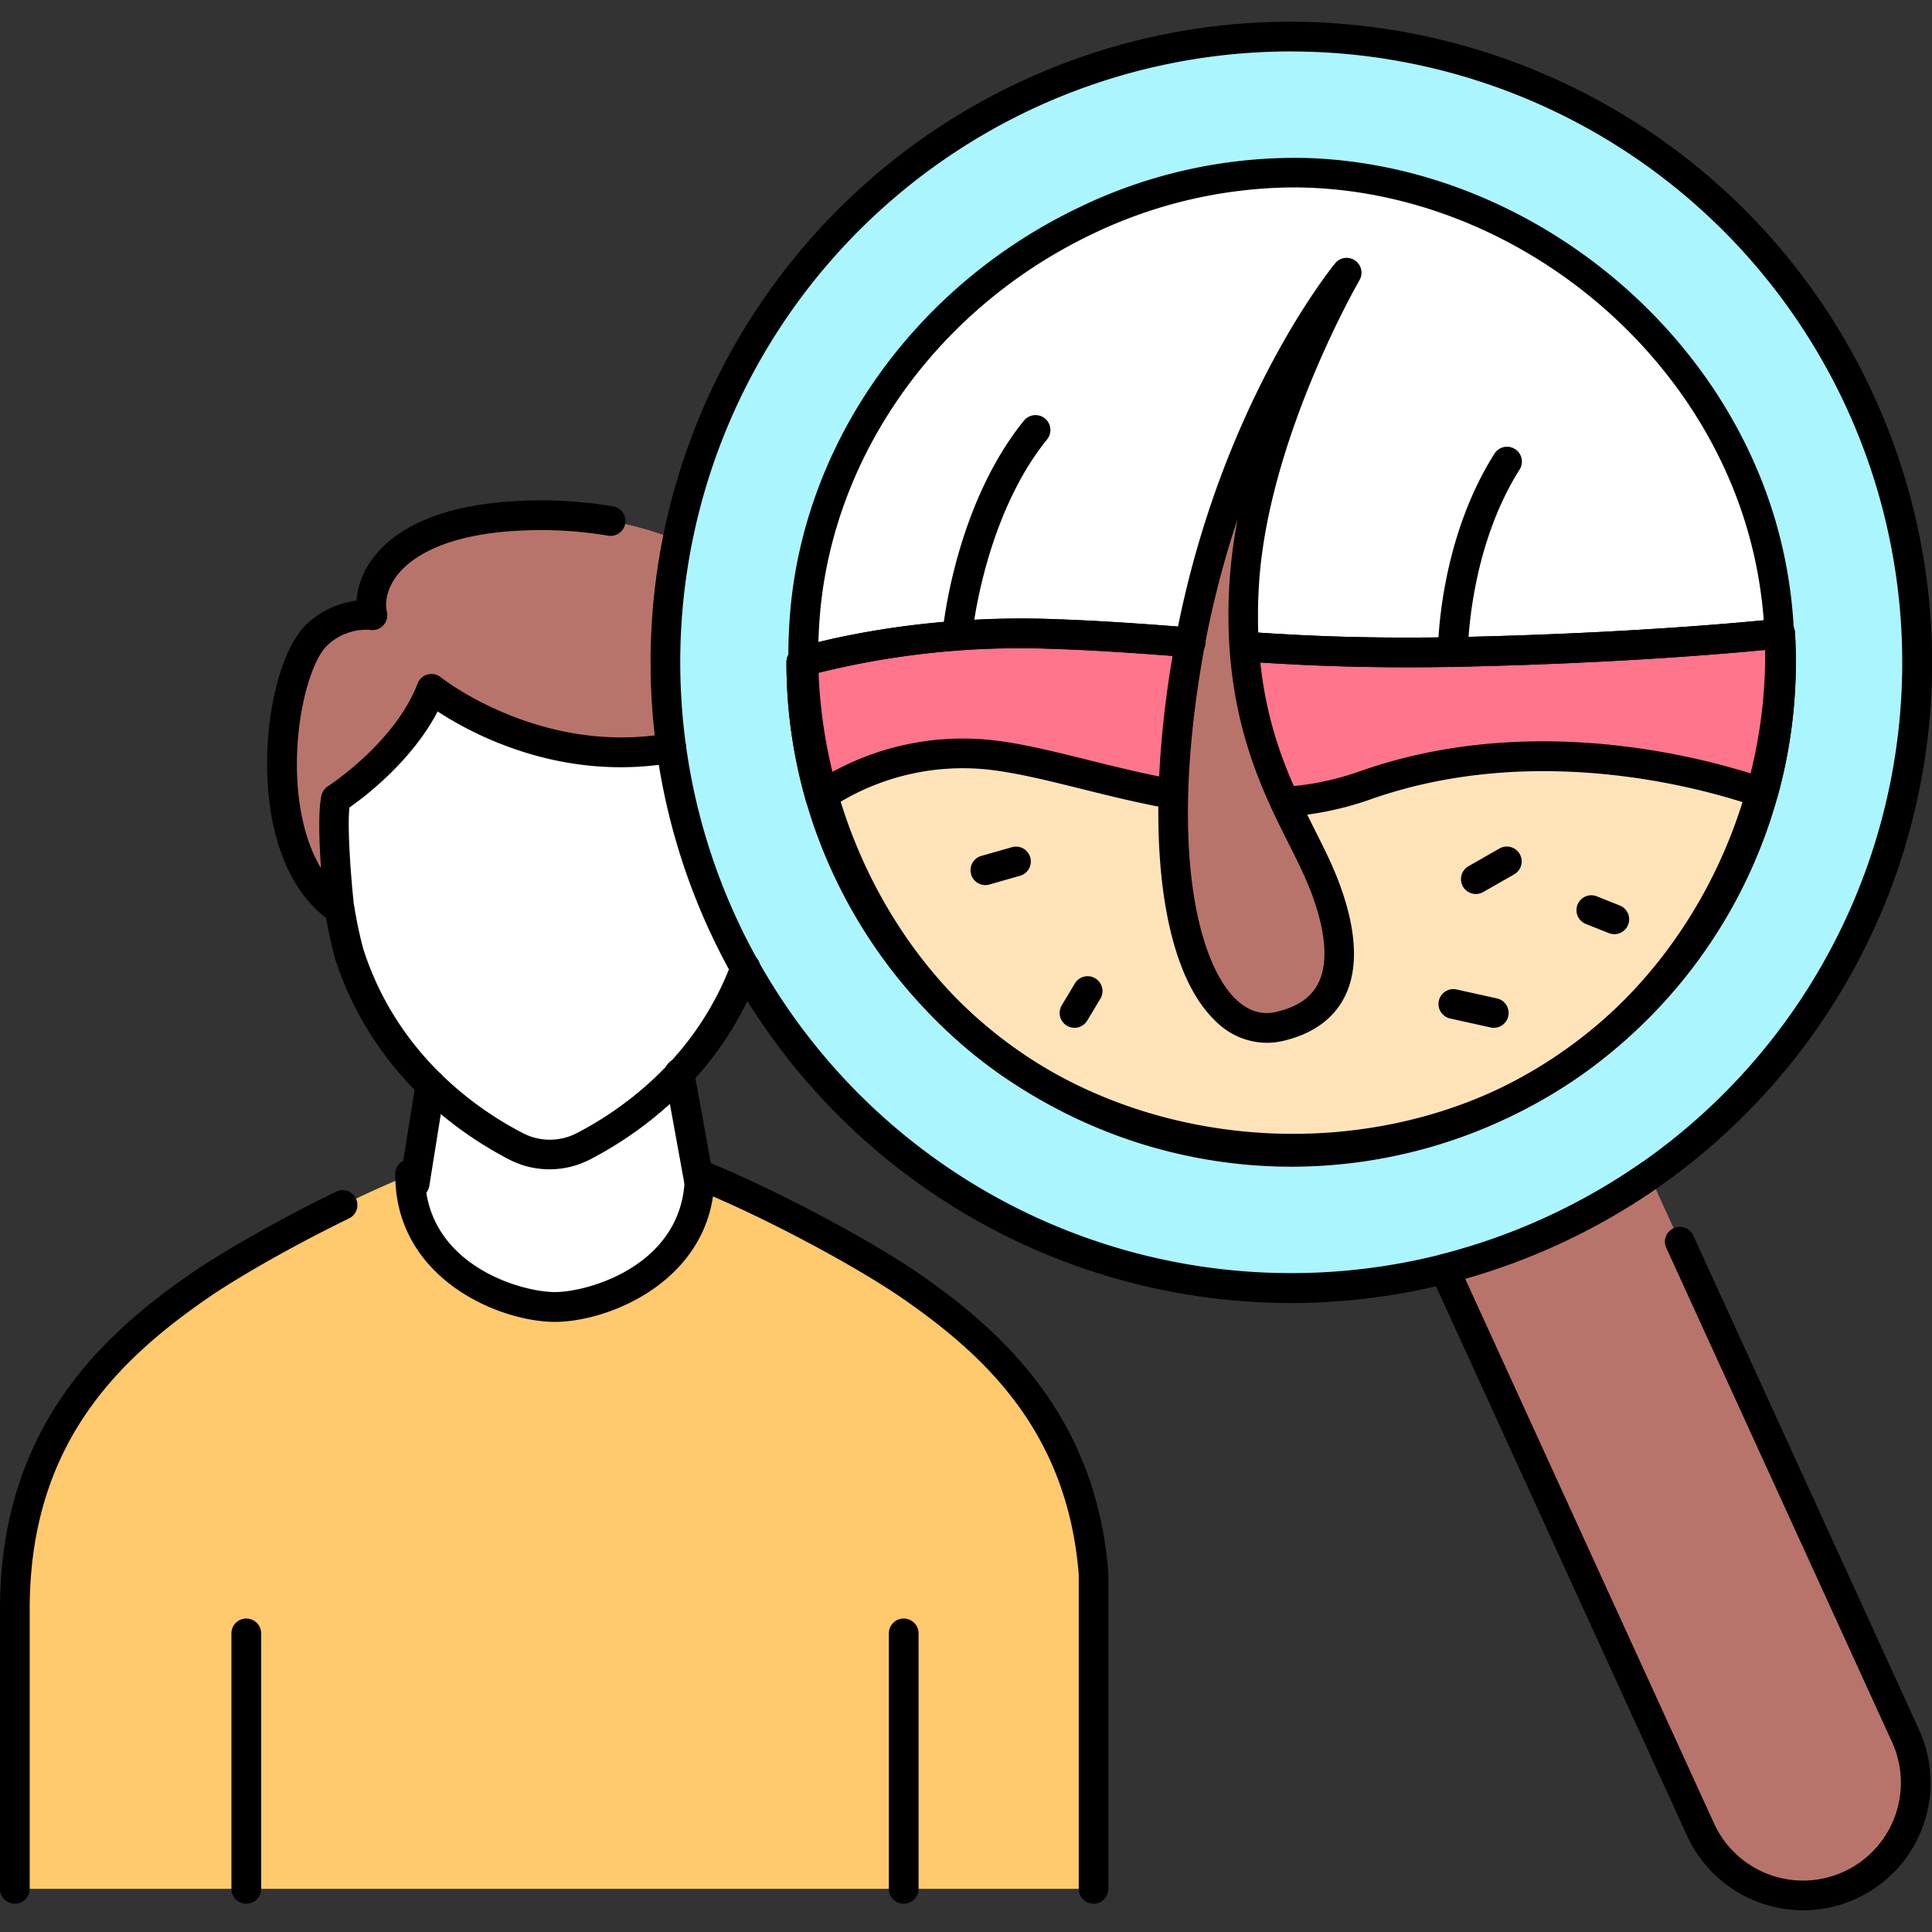
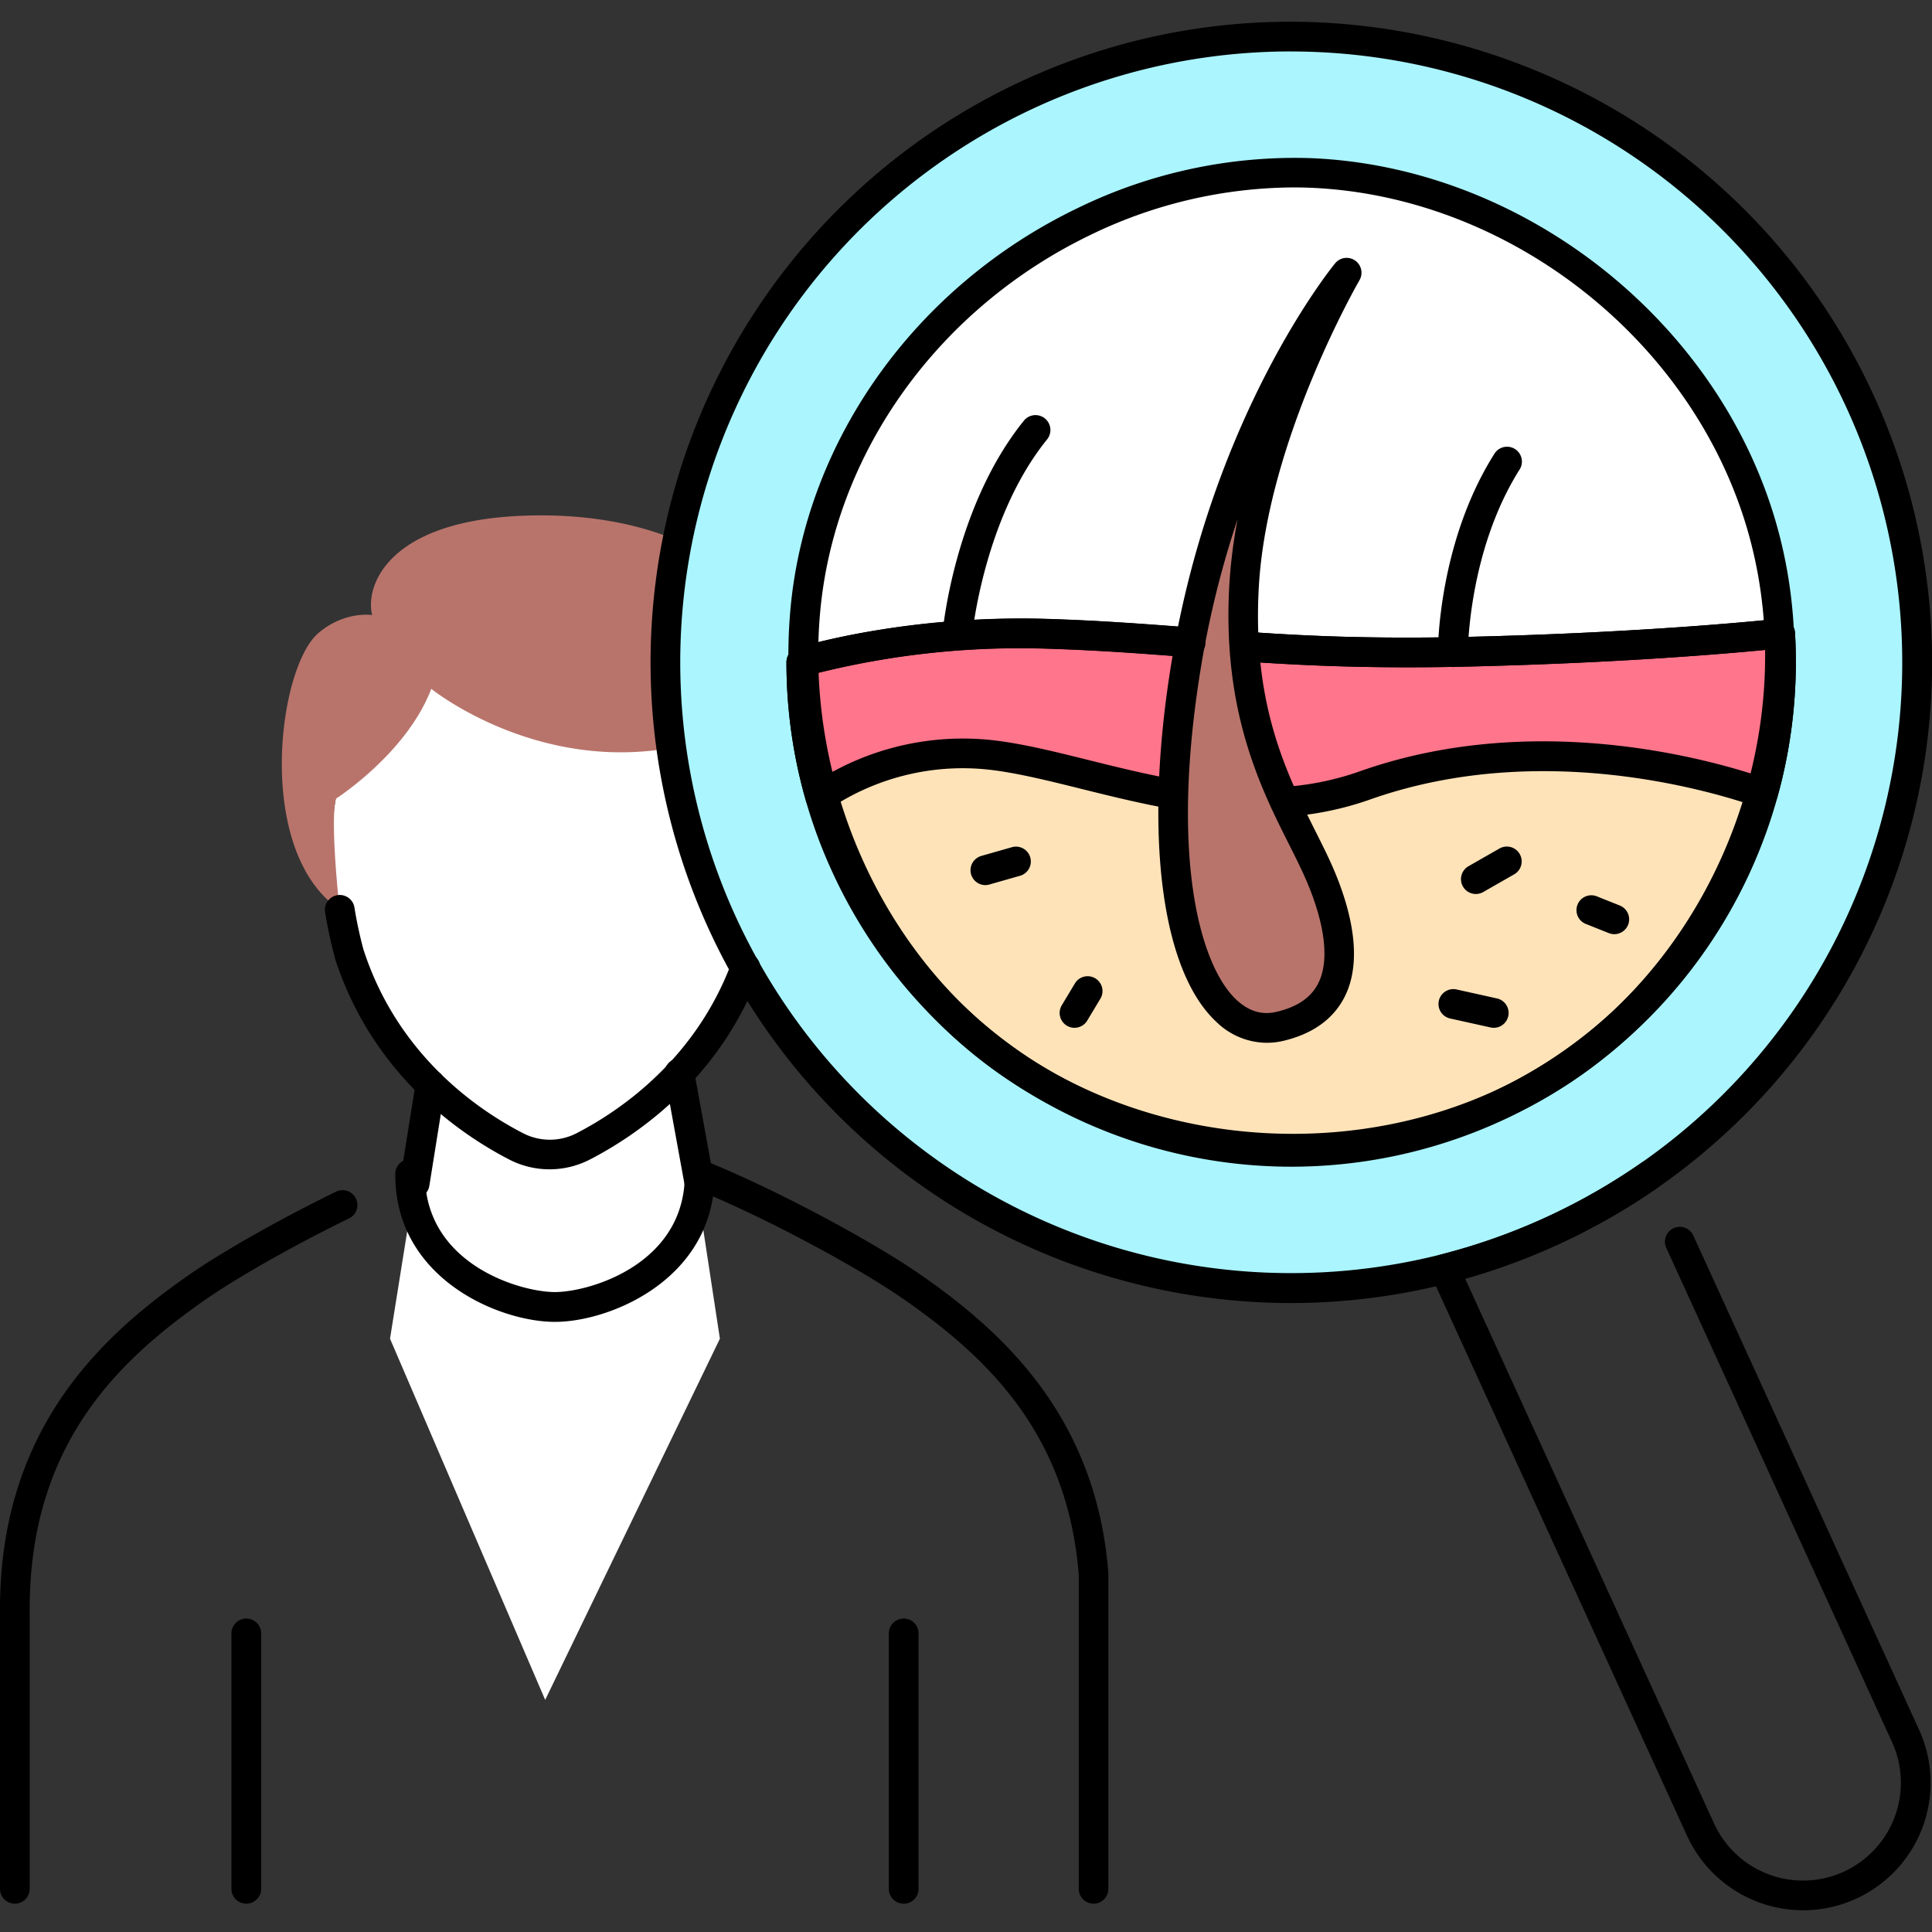
<svg xmlns="http://www.w3.org/2000/svg" width="512" height="512" x="0" y="0" viewBox="0 0 512 512" style="enable-background:new 0 0 512 512" xml:space="preserve" class="">
  <rect x="0" y="0" width="512" height="512" fill="#333333" stroke="none" />
  <g>
    <path d="m190.78 354.77-46.3 95.72-41.12-95.72 16.17-101.11h55.83z" fill="#ffffff" data-original="#ffffff" />
-     <path d="m290.18 427.09c.23-43.58-22-67.5-47.9-85.65-12.84-9-38.77-22.89-56.85-30.12 0 25.07-25.42 35-38.37 35s-38.37-10-38.37-35c-18.08 7.23-44 21.12-56.85 30.12-25.9 18.15-48.11 42.07-47.84 85.65v73.47h286.2z" fill="#ffc96d" data-original="#ffc96d" />
    <path d="m203.24 227.46s0-1.22 0-2c.77-33.5-24.6-62-56.9-62.39s-58.34 26.5-58.34 59.77a148.35 148.35 0 0 0 4.46 29.8c9.49 29.55 31.83 44.74 44.33 51.17a19.3 19.3 0 0 0 17.73 0c12.6-6.49 35.17-21.86 44.52-51.84 2.79-7.5 4.2-24.51 4.2-24.51z" fill="#ffffff" data-original="#ffffff" />
    <path d="m89 211.68s18.78-12 25.29-29.13c0 0 34.07 27.53 76.67 12.15a106.24 106.24 0 0 1 11.1 17s.59 20.34 0 26.28c0 0 23.29-17 9.9-60.12-9.07-29.23-38.58-42.65-73.78-41.17s-41.49 18.41-39.56 26.31c0 0-7.23-1.19-14.23 4.76-10.85 9.24-16.89 58.03 5.61 73.24 0 0-2.57-22.78-1-29.32z" fill="#b8746b" data-original="#b8746b" class="" />
    <path d="m65.27 504.5a3.94 3.94 0 0 1 -3.94-3.94v-67.69a3.94 3.94 0 0 1 7.88 0v67.69a3.94 3.94 0 0 1 -3.94 3.94z" fill="#000000" data-original="#000000" class="" />
    <path d="m239.49 504.5a3.94 3.94 0 0 1 -3.94-3.94v-67.69a3.94 3.94 0 0 1 7.88 0v67.69a3.94 3.94 0 0 1 -3.94 3.94z" fill="#000000" data-original="#000000" class="" />
    <path d="m3.94 504.5a3.94 3.94 0 0 1 -3.94-3.94v-73.47c-.25-47.81 26.36-72.61 49.57-88.88 9-6.32 24.56-15.13 39.6-22.46a3.94 3.94 0 0 1 3.45 7.08c-14.7 7.16-29.83 15.73-38.53 21.83-23 16.11-46.45 38.49-46.22 82.41v73.49a3.94 3.94 0 0 1 -3.93 3.94z" fill="#000000" data-original="#000000" class="" />
    <path d="m289.82 504.5a3.94 3.94 0 0 1 -3.94-3.94v-83.27c-3-37.8-24.88-57.92-45.86-72.62-11.88-8.33-34.13-20.3-51.07-27.61-3.5 23.41-28.2 33.25-41.89 33.25-14.75 0-42.31-11.43-42.31-39a3.94 3.94 0 1 1 7.87 0c0 23.73 25.24 31.1 34.43 31.1s34.43-7.37 34.43-31.1a3.94 3.94 0 0 1 5.4-3.66c17.75 7.1 44.15 21.09 57.65 30.55 21.19 14.85 45.94 37.21 49.2 78.61v.31 83.44a3.94 3.94 0 0 1 -3.91 3.94z" fill="#000000" data-original="#000000" class="" />
    <path d="m493 106.61a165.83 165.83 0 1 1 -219.73-81.93 165.84 165.84 0 0 1 219.73 81.93z" fill="#abf5ff" data-original="#abf5ff" />
    <path d="m396 293.39c-43 19-96.55 13.43-133.76-15.62-34.65-27.06-52.9-72.73-48.86-116.22 4.16-44.82 33.64-83.47 73.81-102.84a127.44 127.44 0 0 1 59.48-12.91c54.33 1.88 105.26 41.65 120.26 93.9s-7.09 113-52.16 143.37a120.22 120.22 0 0 1 -18.77 10.32z" fill="#ffffff" data-original="#ffffff" />
-     <path d="m437.13 311.46 67.87 148.54a29.86 29.86 0 0 1 -14.76 39.57 29.87 29.87 0 0 1 -39.58-14.76l-67.87-148.53a167.94 167.94 0 0 0 54.34-24.82z" fill="#b8746b" data-original="#b8746b" class="" />
    <path d="m396.09 293.52a129.79 129.79 0 0 0 75.67-125.64s-32.13 3.66-83 4.84-73.28-3.55-111.11-4.73-65.32 7.5-65.33 7.51a129.82 129.82 0 0 0 183.73 118z" fill="#ffe3b8" data-original="#ffe3b8" class="" />
    <path d="m467.21 210.19a129.67 129.67 0 0 0 4.54-42.31s-32.13 3.66-83 4.84-73.28-3.55-111.11-4.73-65.32 7.5-65.33 7.51a128.88 128.88 0 0 0 5 35.71s17.76-13.67 43.75-11.31 63.83 21.27 100.47 8.27 77.72-7.77 105.68 2.02z" fill="#ff758b" data-original="#ff758b" />
    <path d="m356.88 72.27s-31.91 39-42.55 104 4.73 100.45 24.82 95.72 17.73-23.64 10.64-40.18-22.46-36.64-20.1-76.81 27.19-82.73 27.19-82.73z" fill="#b8746b" data-original="#b8746b" class="" />
    <path d="m391.16 236.92a3.94 3.94 0 0 1 -2-7.36l8.27-4.73a3.94 3.94 0 0 1 3.91 6.84l-8.27 4.73a3.92 3.92 0 0 1 -1.91.52z" fill="#000000" data-original="#000000" class="" />
    <path d="m395.89 272.38a4 4 0 0 1 -.86-.09l-10.64-2.36a3.94 3.94 0 1 1 1.71-7.69l10.64 2.36a3.94 3.94 0 0 1 -.85 7.78z" fill="#000000" data-original="#000000" class="" />
    <path d="m261.14 234.56a3.94 3.94 0 0 1 -1.08-7.73l8.27-2.36a3.94 3.94 0 0 1 2.16 7.57l-8.27 2.36a3.94 3.94 0 0 1 -1.08.16z" fill="#000000" data-original="#000000" class="" />
    <path d="m284.77 272.38a3.94 3.94 0 0 1 -3.37-6l3.55-5.91a3.94 3.94 0 0 1 6.75 4.05l-3.55 5.91a3.94 3.94 0 0 1 -3.38 1.95z" fill="#000000" data-original="#000000" class="" />
    <path d="m427.8 247.56a3.92 3.92 0 0 1 -1.46-.28l-5.91-2.36a3.94 3.94 0 1 1 2.92-7.31l5.91 2.36a3.94 3.94 0 0 1 -1.46 7.6z" fill="#000000" data-original="#000000" class="" />
    <path d="m385 176.77a3.94 3.94 0 0 1 -3.94-3.94c0-1.19.17-29.32 15.09-52.76a3.94 3.94 0 0 1 6.64 4.23c-13.67 21.53-13.79 48.27-13.79 48.53a3.94 3.94 0 0 1 -4 3.94z" fill="#000000" data-original="#000000" class="" />
    <path d="m253.75 171.6h-.38a3.94 3.94 0 0 1 -3.54-4.3c.13-1.36 3.42-33.47 21.53-55.84a3.94 3.94 0 1 1 6.12 5c-16.64 20.55-19.79 51.33-19.81 51.64a3.94 3.94 0 0 1 -3.92 3.5z" fill="#000000" data-original="#000000" class="" />
-     <path d="m90 244.95a3.93 3.93 0 0 1 -2.21-.68c-9.94-6.73-15.93-19.91-16.87-37.12-1-18 3.73-36.2 11-42.36a23.82 23.82 0 0 1 12.56-5.62 21.33 21.33 0 0 1 4.37-11.27c4.79-6.36 15.48-14.16 39.22-15.17a114.37 114.37 0 0 1 24.5 1.48 3.94 3.94 0 0 1 -1.36 7.76 106.59 106.59 0 0 0 -22.81-1.37c-21.76.92-30.18 7.93-33.26 12-2.74 3.65-3.15 7.28-2.62 9.47a3.94 3.94 0 0 1 -4.52 4.85 15 15 0 0 0 -11 3.87c-4.6 3.91-9.1 19.63-8.21 35.93.33 6.11 1.65 15.74 6.28 23.34-.49-7-.79-15.39.14-19.3a3.94 3.94 0 0 1 1.71-2.4c.17-.11 17.78-11.55 23.74-27.21a3.94 3.94 0 0 1 6.16-1.66c.26.21 26.42 20.84 60.41 14.84a3.94 3.94 0 0 1 1.37 7.76c-29.73 5.24-53.42-7.51-62.62-13.55-6.78 13.05-19.1 22.46-23.38 25.46-.6 5.54.41 18.8 1.27 26.59a3.94 3.94 0 0 1 -3.87 4.36z" fill="#000000" data-original="#000000" class="" />
    <path d="m477.88 506.24a33.85 33.85 0 0 1 -30.8-19.76l-67.88-148.56a3.94 3.94 0 0 1 2.61-5.45 164 164 0 0 0 53.06-24.23 3.94 3.94 0 1 1 4.5 6.46 172 172 0 0 1 -51.08 24.18l65.94 144.33a25.93 25.93 0 1 0 47.18-21.54l-59.75-130.8a3.94 3.94 0 1 1 7.16-3.27l59.75 130.79a33.8 33.8 0 0 1 -30.7 47.85z" fill="#000000" data-original="#000000" class="" />
    <path d="m145.61 309.88a23.25 23.25 0 0 1 -10.61-2.57c-13-6.7-36.36-22.56-46.28-53.47v-.16a120.43 120.43 0 0 1 -2.58-12 3.94 3.94 0 0 1 7.77-1.3 112.67 112.67 0 0 0 2.38 11.16c9.07 28.15 30.43 42.65 42.36 48.79a15.46 15.46 0 0 0 14.12 0c11.18-5.76 31.39-19.29 41.08-45.18a3.94 3.94 0 1 1 7.38 2.76c-10.69 28.34-32.73 43.09-44.93 49.39a23.34 23.34 0 0 1 -10.69 2.58z" fill="#000000" data-original="#000000" class="" />
    <path d="m342 345.32a169.79 169.79 0 0 1 -70.37-324.22c85.15-38.89 186.07-1.26 225 83.87a169.55 169.55 0 0 1 -57.25 209.73 171.88 171.88 0 0 1 -55.62 25.4 169.61 169.61 0 0 1 -41.76 5.22zm-.09-331.69a161.88 161.88 0 1 0 39.89 318.83 164 164 0 0 0 53.06-24.23 161.68 161.68 0 0 0 54.56-200 162.13 162.13 0 0 0 -147.49-94.59z" fill="#000000" data-original="#000000" class="" />
    <path d="m342.68 308.33c-29.93 0-59.72-9.4-82.83-27.45-34.85-27.19-54.58-74.17-50.35-119.69 4.16-44.79 33.29-85.42 76-106a131.36 131.36 0 0 1 61.29-13.3c56.27 2 108.38 42.64 123.91 96.75s-7.06 116.2-53.7 147.69a124.47 124.47 0 0 1 -19.38 10.67 136.46 136.46 0 0 1 -54.94 11.33zm0-258.66a124.29 124.29 0 0 0 -53.7 12.59c-40.25 19.41-67.69 57.6-71.6 99.65-4 42.92 14.6 87.18 47.36 112.76 35.41 27.65 87.55 33.72 129.75 15.12a116.58 116.58 0 0 0 18.13-10c43.92-29.63 65.19-88.1 50.58-139s-63.72-89.22-116.67-91.06c-1.29-.04-2.59-.06-3.89-.06z" fill="#000000" data-original="#000000" class="" />
    <path d="m342.36 309.19a133.89 133.89 0 0 1 -121.83-78.19 132.55 132.55 0 0 1 -12.11-55.55 3.94 3.94 0 0 1 2.65-3.72c.26-.09 28.39-8.92 66.74-7.72 14 .44 26.16 1.38 37.88 2.28a3.94 3.94 0 1 1 -.61 7.85c-11.63-.9-23.66-1.83-37.52-2.26a221.54 221.54 0 0 0 -61.24 6.54 124.71 124.71 0 0 0 11.37 49.3 125.87 125.87 0 0 0 240.31-55.5c-10.34 1-39.11 3.5-79.11 4.43-25.57.59-43.67-.32-58-1.29a3.94 3.94 0 0 1 .53-7.86c14.16 1 32 1.86 57.29 1.28 50-1.16 82.29-4.78 82.61-4.81a3.94 3.94 0 0 1 4.38 3.68 133.75 133.75 0 0 1 -133.34 141.54z" fill="#000000" data-original="#000000" class="" />
    <path d="m340.52 216.4a3.94 3.94 0 0 1 -.27-7.87 74.69 74.69 0 0 0 20-4.08c43.3-15.36 86.86-4.82 104.17.67a125.35 125.35 0 0 0 3.53-32.9c-10.34 1-39.11 3.5-79.11 4.43-25.57.59-43.67-.32-58-1.29a3.94 3.94 0 0 1 .53-7.86c14.16 1 32 1.86 57.29 1.28 50.11-1.17 82.34-4.78 82.65-4.78a3.94 3.94 0 0 1 4.38 3.68 133.33 133.33 0 0 1 -4.68 43.6 3.94 3.94 0 0 1 -5.1 2.66c-12.83-4.5-58.18-17.92-103-2a83.58 83.58 0 0 1 -22.12 4.51z" fill="#000000" data-original="#000000" class="" />
    <path d="m217.39 215.14a3.94 3.94 0 0 1 -3.79-2.85 132.9 132.9 0 0 1 -5.18-36.8 3.94 3.94 0 0 1 2.65-3.72c.26-.09 28.39-8.92 66.74-7.72 14 .44 26.16 1.38 37.88 2.28a3.94 3.94 0 0 1 -.61 7.85c-11.63-.9-23.66-1.83-37.52-2.26a221.51 221.51 0 0 0 -61.24 6.54 124.93 124.93 0 0 0 3.49 26.54 72.08 72.08 0 0 1 41.68-9c8.13.74 17.26 3 26.93 5.41 7.44 1.85 15.14 3.76 23.12 5.19a3.94 3.94 0 0 1 -1.38 7.75c-8.24-1.47-16.07-3.42-23.64-5.3-9.37-2.33-18.22-4.52-25.74-5.21a63.46 63.46 0 0 0 -41 10.52 3.94 3.94 0 0 1 -2.39.78z" fill="#000000" data-original="#000000" class="" />
    <path d="m335.6 276.35a19.26 19.26 0 0 1 -13.31-5.6c-14.67-13.7-19.21-50.14-11.85-95.12 10.69-65.29 42.06-104.23 43.39-105.86a3.94 3.94 0 0 1 6.45 4.48c-.24.42-24.38 42.23-26.66 81-1.86 31.52 7.46 50 14.94 64.93 1.77 3.53 3.45 6.86 4.84 10.1 4.2 9.8 8.12 23.63 2.95 33.88-3 5.91-8.47 9.84-16.3 11.69a19.43 19.43 0 0 1 -4.45.5zm-7.6-138.83a252.49 252.49 0 0 0 -9.75 39.38c-8.31 50.75-.1 79.18 9.45 88.09 3.25 3 6.71 4.07 10.58 3.16 5.54-1.3 9.16-3.78 11.07-7.57 3-5.89 1.85-15.56-3.15-27.23-1.29-3-2.92-6.25-4.63-9.66-7.49-14.9-17.75-35.3-15.77-68.93a134 134 0 0 1 2.2-17.24z" fill="#000000" data-original="#000000" class="" />
    <path d="m185.36 317.56a3.94 3.94 0 0 1 -3.87-3.23l-5.3-29.11a3.94 3.94 0 1 1 7.75-1.41l5.3 29.11a3.94 3.94 0 0 1 -3.17 4.58 4 4 0 0 1 -.71.06z" fill="#000000" data-original="#000000" class="" />
    <path d="m109.94 317.56a3.94 3.94 0 0 1 -3.94-4.56l4.18-26.11a3.94 3.94 0 1 1 7.78 1.24l-4.18 26.11a3.94 3.94 0 0 1 -3.84 3.32z" fill="#000000" data-original="#000000" class="" />
  </g>
</svg>